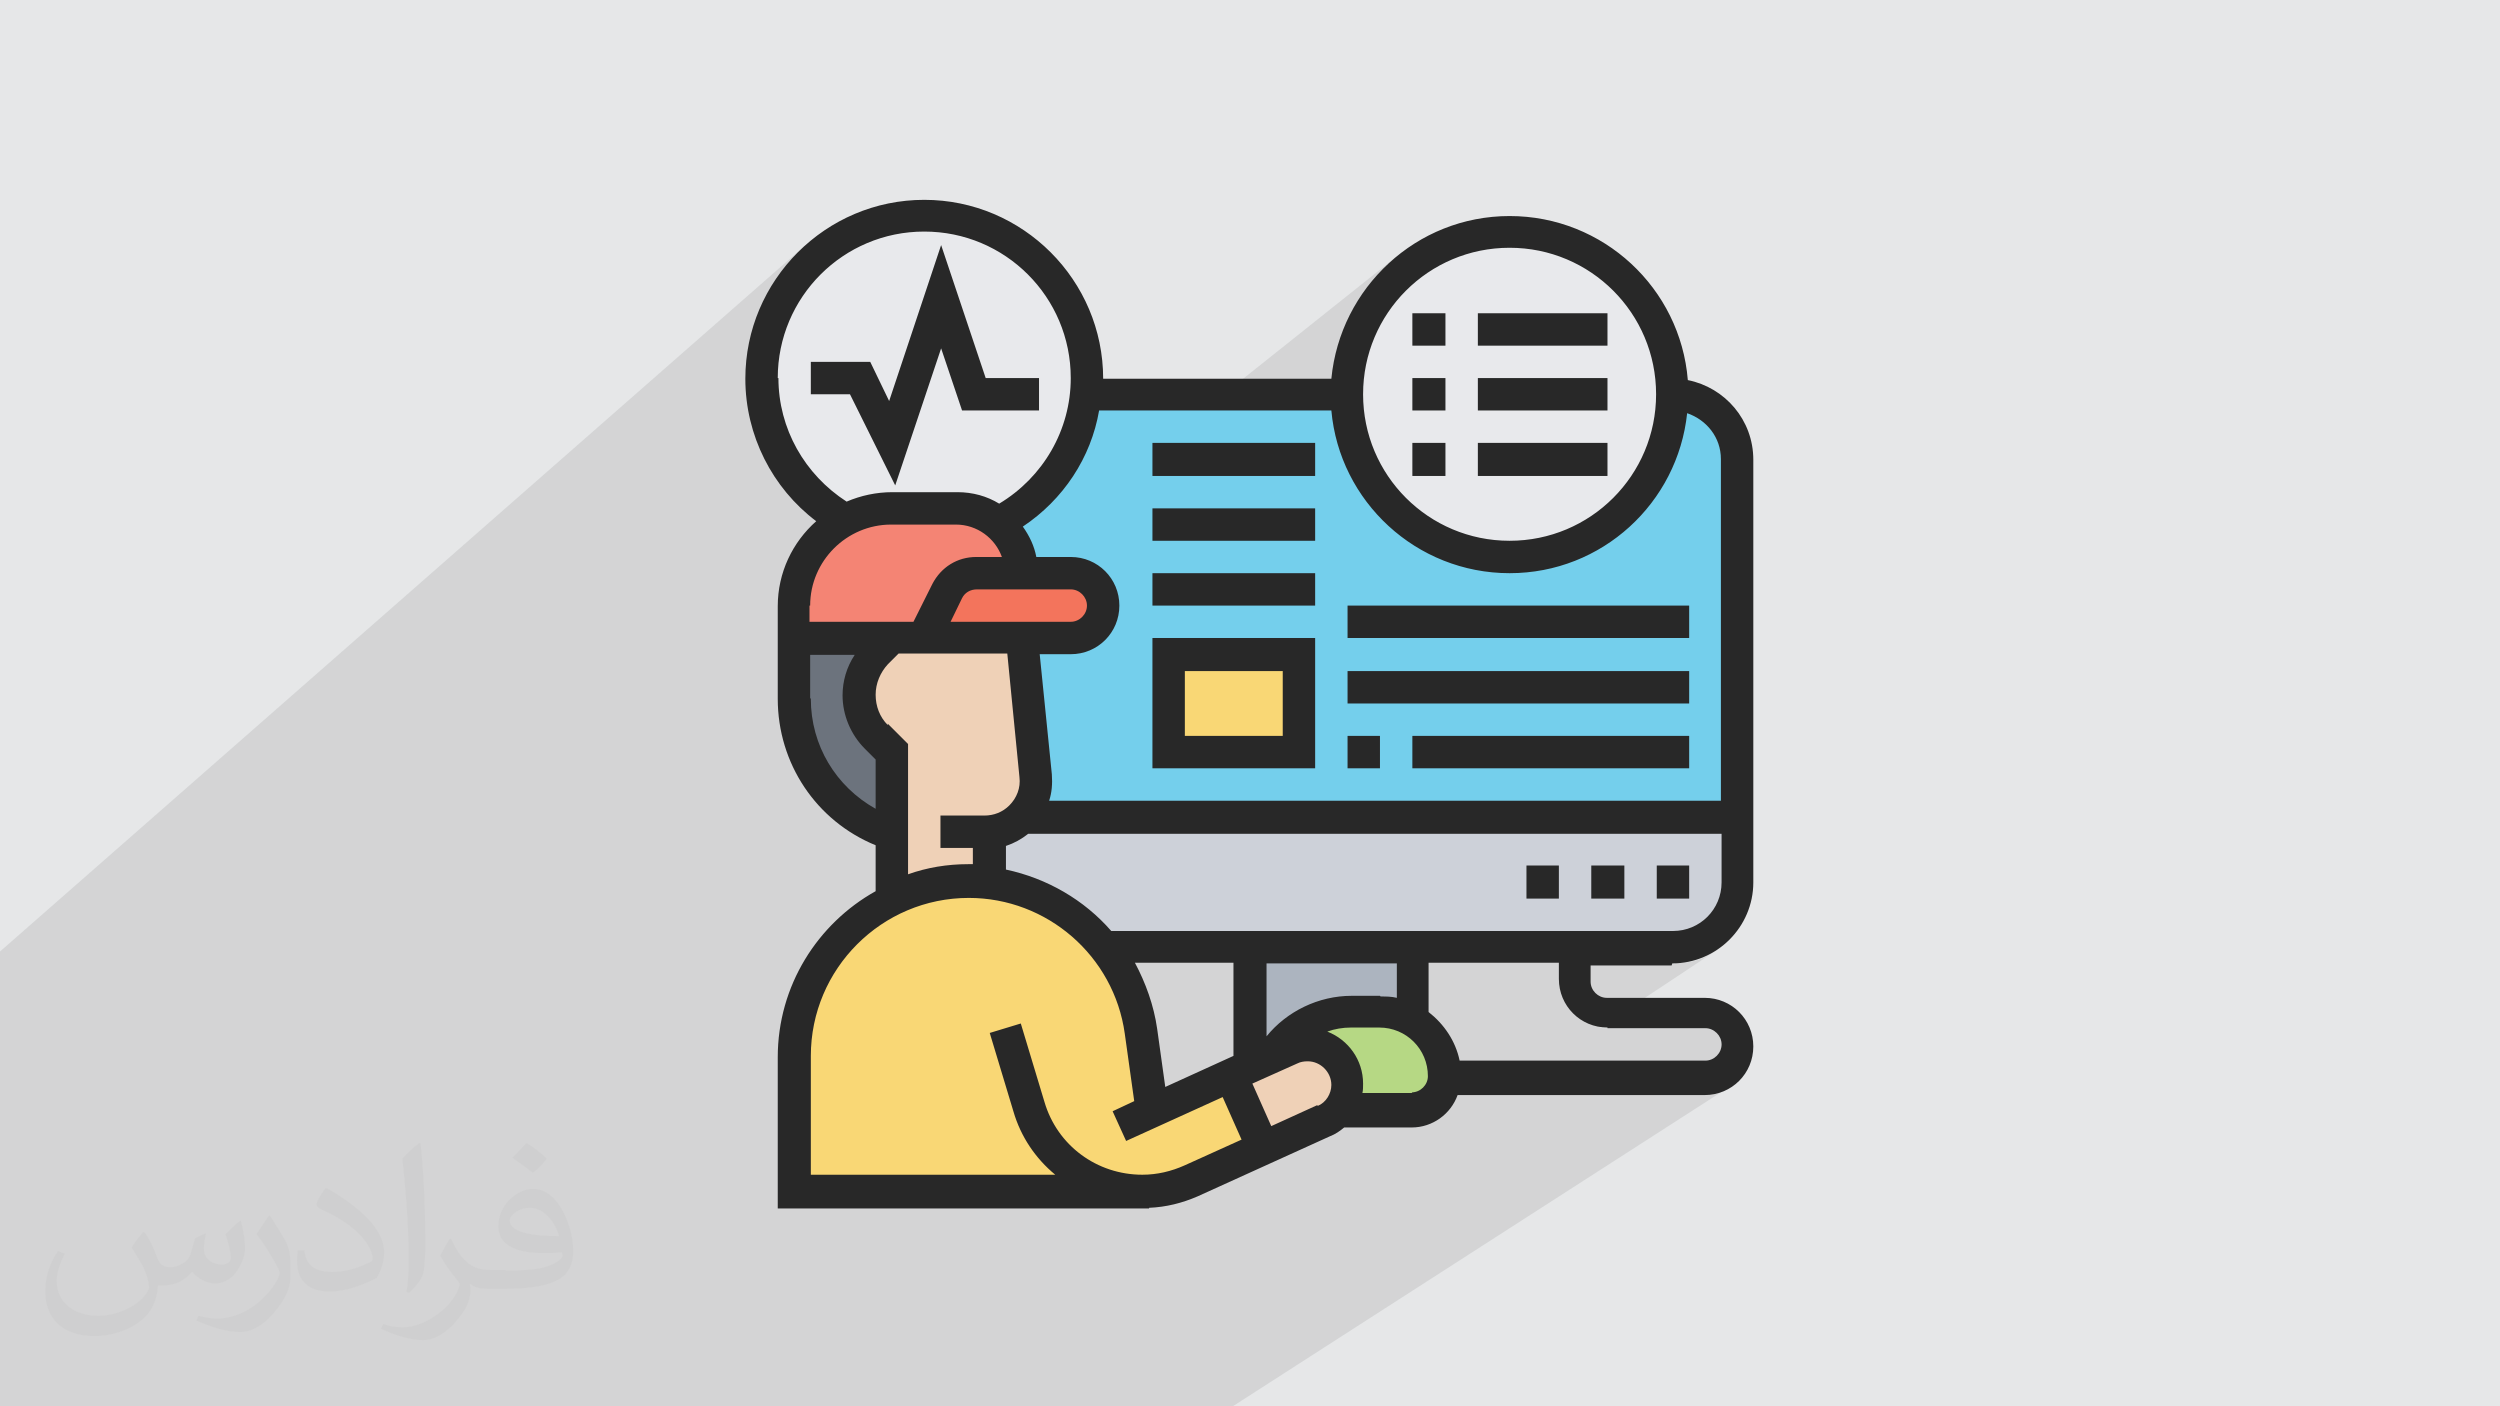
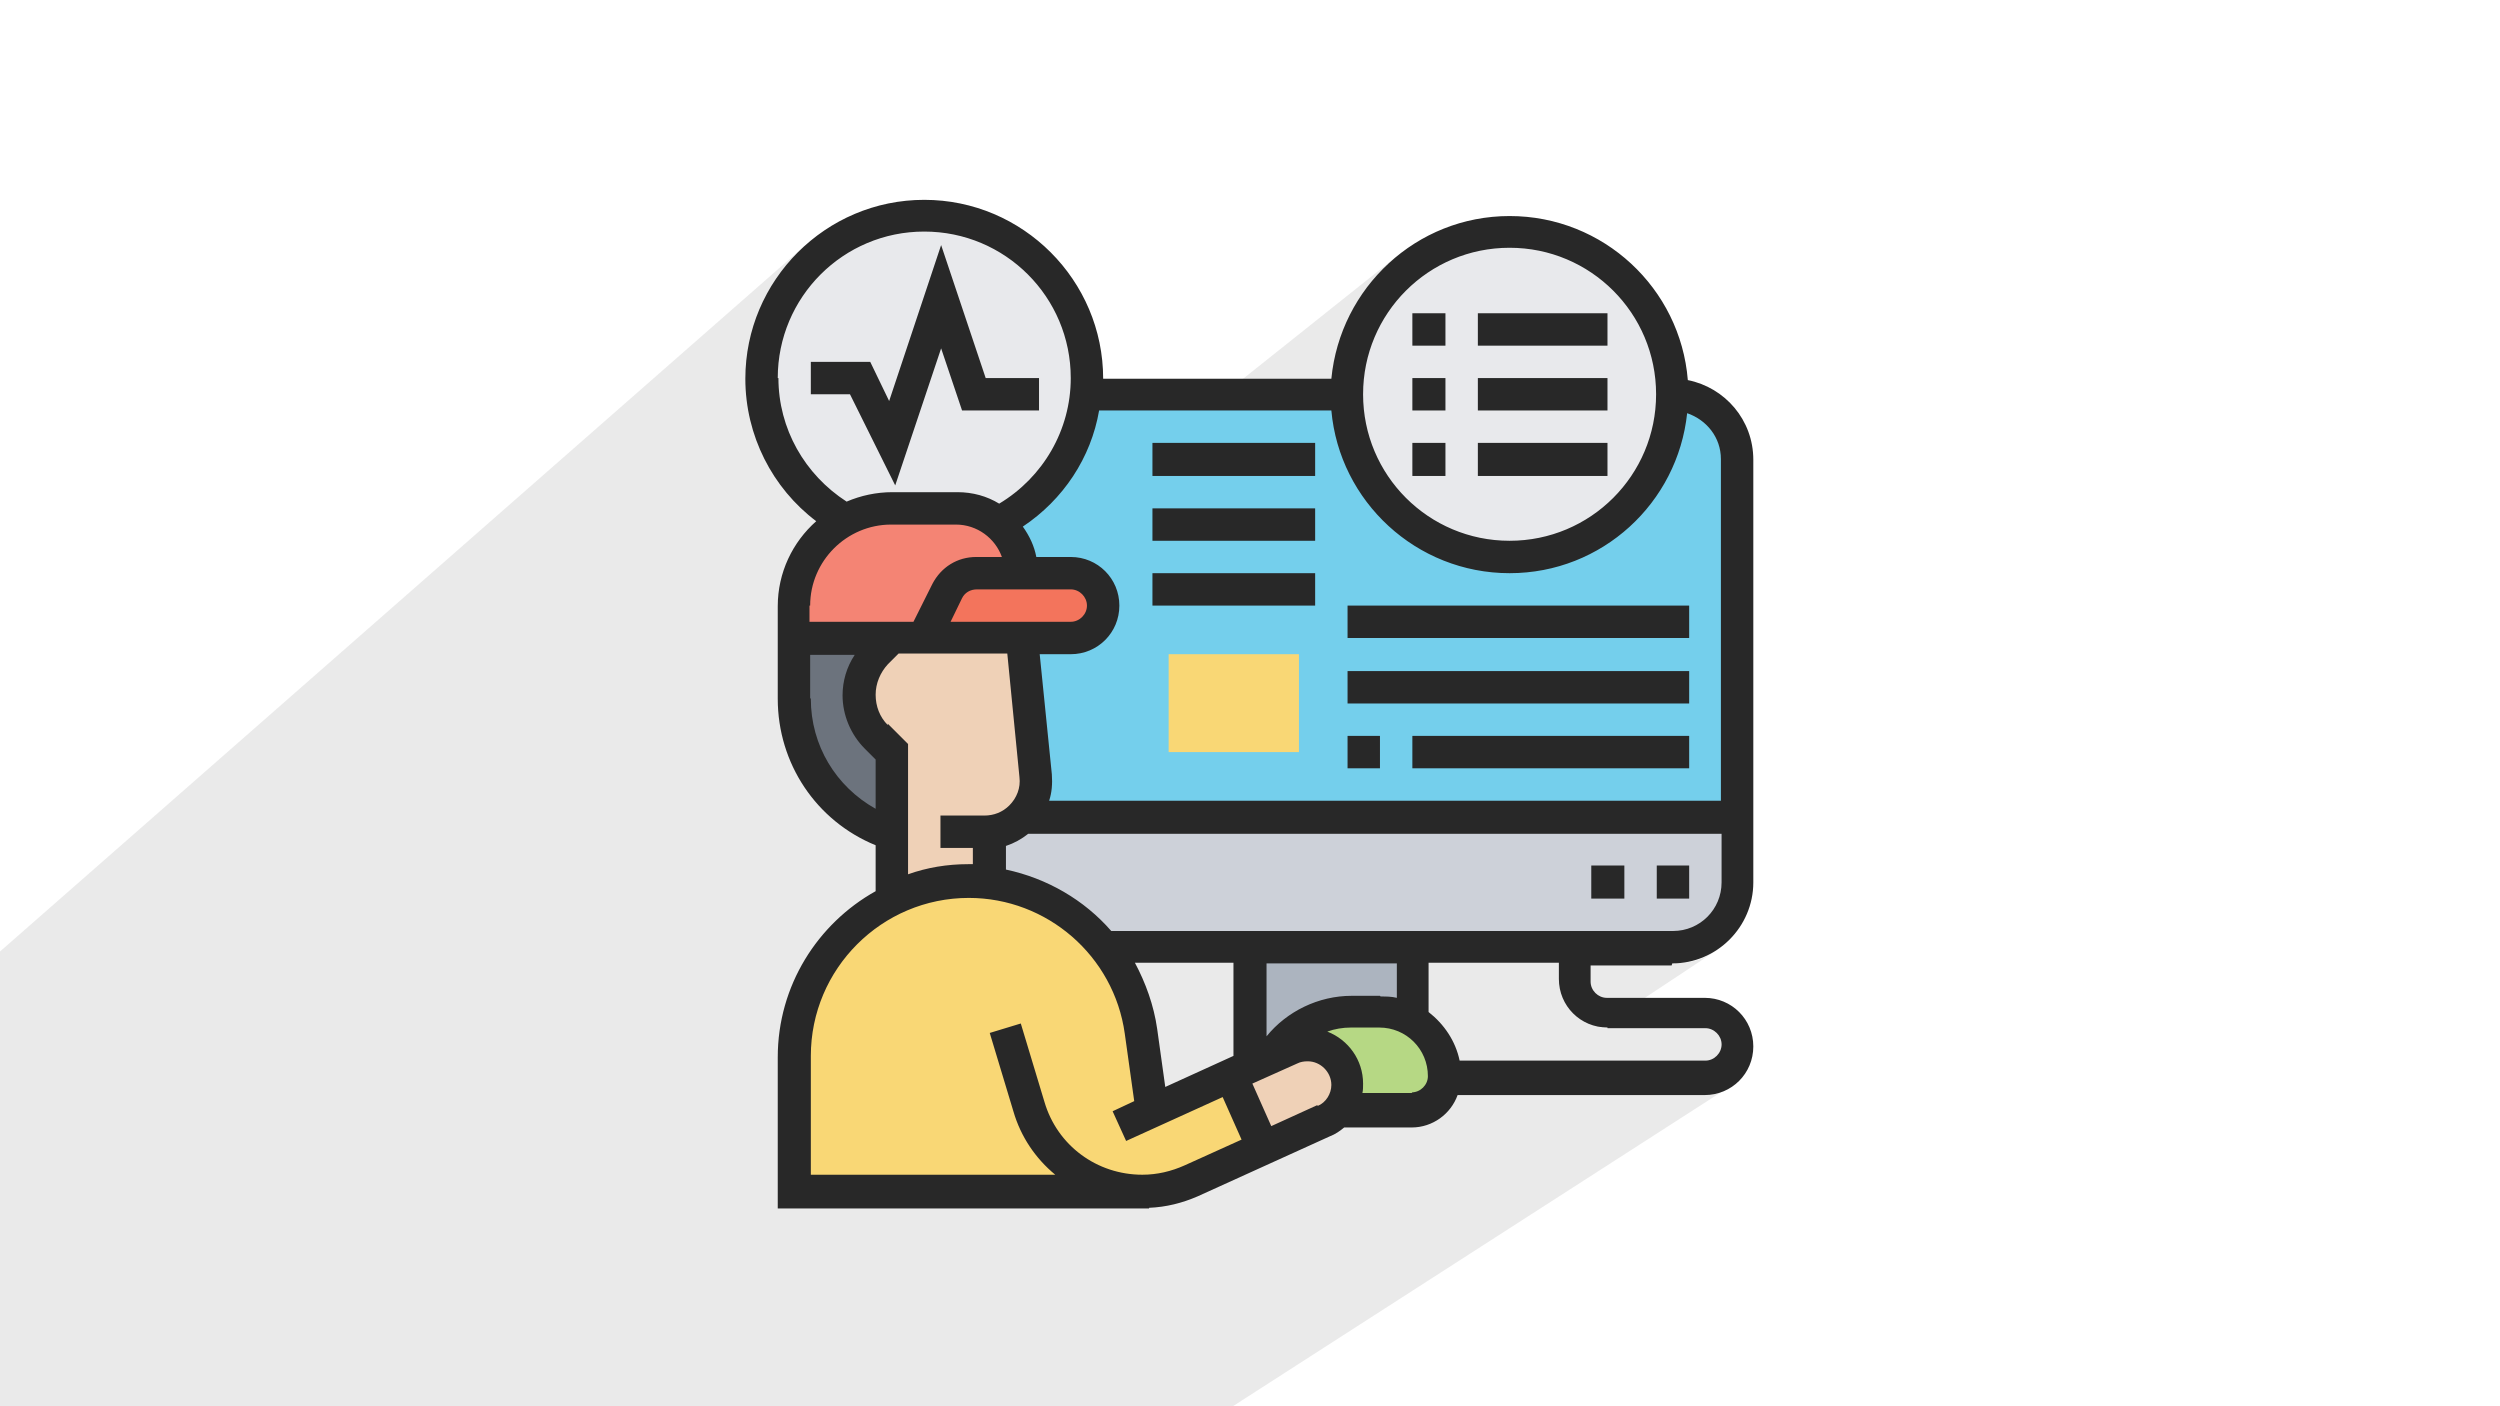
<svg xmlns="http://www.w3.org/2000/svg" xml:space="preserve" width="3.703in" height="2.083in" version="1.1" style="shape-rendering:geometricPrecision; text-rendering:geometricPrecision; image-rendering:optimizeQuality; fill-rule:evenodd; clip-rule:evenodd" viewBox="0 0 3703 2083" enable-background="new 0 0 64 64">
  <defs>
    <style type="text/css">
   
    .fil0 {fill:#E6E7E8}
    .fil10 {fill:#F48474;fill-rule:nonzero}
    .fil11 {fill:#F3745C;fill-rule:nonzero}
    .fil3 {fill:#F9D775;fill-rule:nonzero}
    .fil12 {fill:#EFD1B7;fill-rule:nonzero}
    .fil8 {fill:#E8E9EC;fill-rule:nonzero}
    .fil6 {fill:#CDD1D9;fill-rule:nonzero}
    .fil4 {fill:#B6D884;fill-rule:nonzero}
    .fil5 {fill:#ACB4BF;fill-rule:nonzero}
    .fil7 {fill:#74CFEC;fill-rule:nonzero}
    .fil9 {fill:#6C737D;fill-rule:nonzero}
    .fil13 {fill:#282828;fill-rule:nonzero}
    .fil2 {fill:#373435;fill-opacity:0.031}
    .fil1 {fill:#373435;fill-opacity:0.102}
   
  </style>
  </defs>
  <g id="Layer_x0020_1">
-     <polygon class="fil0" points="-3,0 3706,0 3706,2083 -3,2083 " />
    <polygon class="fil1" points="901,2083 895,2083 844,2083 771,2083 745,2083 739,2083 737,2083 731,2083 728,2083 723,2083 706,2083 701,2083 682,2083 680,2083 655,2083 640,2083 639,2083 606,2083 605,2083 571,2083 557,2083 539,2083 528,2083 525,2083 520,2083 512,2083 504,2083 482,2083 460,2083 446,2083 439,2083 434,2083 432,2083 431,2083 420,2083 419,2083 404,2083 397,2083 397,2083 390,2083 382,2083 378,2083 376,2083 369,2083 368,2083 367,2083 363,2083 363,2083 362,2083 362,2083 347,2083 340,2083 335,2083 331,2083 331,2083 328,2083 328,2083 327,2083 327,2083 325,2083 323,2083 319,2083 315,2083 314,2083 313,2083 310,2083 296,2083 292,2083 288,2083 276,2083 273,2083 256,2083 237,2083 229,2083 225,2083 221,2083 220,2083 218,2083 213,2083 174,2083 174,2083 169,2083 157,2083 140,2083 140,2083 136,2083 135,2083 127,2083 124,2083 119,2083 115,2083 114,2083 107,2083 102,2083 101,2083 94,2083 85,2083 83,2083 65,2083 44,2083 40,2083 40,2083 36,2083 24,2083 23,2083 22,2083 4,2083 -2,2083 -3,2083 -3,2063 -3,2056 -3,2050 -3,2046 -3,2046 -3,2040 -3,2037 -3,2035 -3,2028 -3,2026 -3,2024 -3,2017 -3,2011 -3,2011 -3,2009 -3,2007 -3,2004 -3,2001 -3,2000 -3,2000 -3,2000 -3,1991 -3,1983 -3,1975 -3,1973 -3,1970 -3,1966 -3,1949 -3,1946 -3,1944 -3,1932 -3,1909 -3,1906 -3,1902 -3,1899 -3,1889 -3,1882 -3,1870 -3,1864 -3,1847 -3,1842 -3,1832 -3,1830 -3,1822 -3,1817 -3,1808 -3,1805 -3,1786 -3,1779 -3,1775 -3,1703 -3,1691 -3,1632 -3,1568 -3,1562 -3,1553 -3,1535 -3,1517 -3,1467 -3,1439 -3,1412 1192,364 1183,373 1174,382 1166,392 1158,402 1150,412 1144,423 1137,434 1131,445 1129,451 1208,382 1200,390 1192,398 1184,407 1177,416 1170,425 1164,435 1158,445 1153,456 1148,466 1224,400 1217,407 1210,414 1203,422 1196,430 1190,439 1185,448 1179,457 1175,466 1170,476 1166,486 1163,496 1160,506 1158,516 1156,527 1154,538 1154,549 1153,560 1153,567 1154,570 1394,363 1460,560 1539,560 1539,608 1392,729 1418,729 1422,729 1427,729 1431,729 1431,729 1609,584 1609,592 1607,600 1606,607 1604,615 1603,622 1601,629 1599,633 1630,608 1629,615 1627,621 1626,628 1624,634 1622,640 1620,647 1618,653 1615,659 1613,665 1610,671 1607,677 1604,683 1601,689 1598,695 1595,700 1591,706 1587,711 1583,716 1580,722 1575,727 1571,732 1567,737 1562,742 1558,746 1553,751 1548,756 1543,760 1538,764 1517,781 1518,783 1520,785 1521,788 1523,791 1525,793 1526,796 1527,799 1528,800 1707,656 1722,656 2076,374 2067,381 2058,389 2049,397 2041,406 2033,415 2026,425 2019,434 2012,444 2006,455 2001,464 2084,398 2075,406 2067,414 2059,422 2051,431 2044,440 2037,449 2031,459 2025,469 2020,480 2020,480 2099,417 2091,424 2084,431 2077,438 2070,446 2063,454 2057,463 2052,472 2046,481 2042,490 2037,500 2033,510 2033,510 2092,464 2141,464 2141,501 2189,464 2381,464 2381,512 2318,560 2381,560 2381,608 2253,705 2376,705 2500,612 2499,625 2497,637 2494,649 2491,660 2487,672 2483,683 2478,694 2473,705 2467,716 2461,726 2454,736 2447,745 2439,755 2432,764 2423,772 2415,780 2406,788 2396,796 2258,897 2502,897 2502,945 2434,993 2502,993 2502,1042 2433,1090 2502,1090 2502,1138 2432,1186 2550,1186 2515,1210 2574,1210 2468,1282 2502,1282 2502,1331 2430,1379 2478,1379 2485,1378 2492,1377 2499,1376 2506,1373 2512,1370 2518,1366 2464,1403 2478,1403 2488,1402 2497,1401 2506,1399 2515,1395 2524,1391 2532,1386 2471,1427 2478,1427 2490,1426 2502,1425 2514,1422 2525,1418 2535,1412 2545,1406 2370,1522 2374,1523 2381,1523 2526,1523 2531,1524 2535,1525 2539,1527 2543,1530 2546,1534 2548,1538 2550,1543 2550,1547 2550,1552 2548,1557 2546,1561 2543,1564 2539,1567 2459,1620 2526,1620 2533,1619 2541,1618 2547,1616 2554,1614 2560,1611 2566,1607 1826,2083 1807,2083 1744,2083 1726,2083 1669,2083 1537,2083 1525,2083 1492,2083 1490,2083 1486,2083 1470,2083 1466,2083 1460,2083 1450,2083 1447,2083 1436,2083 1427,2083 1410,2083 1403,2083 1385,2083 1383,2083 1378,2083 1376,2083 1376,2083 1372,2083 1340,2083 1337,2083 1336,2083 1335,2083 1334,2083 1333,2083 1321,2083 1317,2083 1315,2083 1308,2083 1299,2083 1297,2083 1296,2083 1295,2083 1291,2083 1279,2083 1275,2083 1275,2083 1271,2083 1270,2083 1261,2083 1257,2083 1239,2083 1236,2083 1235,2083 1228,2083 1213,2083 1195,2083 1194,2083 1193,2083 1188,2083 1165,2083 1164,2083 1163,2083 1162,2083 1161,2083 1161,2083 1156,2083 1151,2083 1145,2083 1136,2083 1136,2083 1136,2083 1126,2083 1125,2083 1117,2083 1117,2083 1108,2083 1088,2083 1083,2083 1078,2083 1076,2083 1071,2083 1035,2083 1025,2083 1017,2083 959,2083 948,2083 913,2083 904,2083 " />
-     <path class="fil2" d="M215 1826c7,11 12,21 16,32 3,7 5,19 21,19 5,0 11,-1 17,-5 7,-3 12,-9 14,-17l6 -21 15 -7 1 1c-2,8 -3,16 -3,21 0,18 15,24 27,24 7,0 13,-4 13,-10 0,-8 -4,-23 -8,-35 7,-7 14,-14 22,-20l1 1c4,15 6,30 6,40 0,10 -4,20 -8,27 -7,14 -20,25 -36,25 -12,0 -25,-6 -34,-17l-1 0c-9,11 -22,20 -43,20l-7 0c-1,14 -4,24 -9,33 -13,25 -50,42 -85,42 -49,0 -73,-28 -73,-66 0,-23 8,-45 19,-60l10 4c-7,14 -12,27 -12,40 0,35 29,52 62,52 31,0 68,-19 75,-42 -3,-25 -12,-36 -26,-59 4,-7 10,-15 17,-23l1 0 0 0 0 0 0 0 2 1 0 0 0 0 0 0zm565 -133c10,6 20,14 30,23 -6,8 -12,15 -21,21 -10,-8 -20,-15 -30,-22 7,-8 14,-15 21,-22l0 0 0 0 0 0 0 0 0 0zm5 96c-17,0 -30,11 -30,19 0,17 33,23 73,23 -5,-20 -22,-42 -43,-42zm-37 93c22,0 41,-1 55,-4 16,-4 30,-12 30,-18 0,-2 0,-3 -1,-5 -9,1 -19,1 -29,1 -29,0 -52,-7 -61,-23 -2,-5 -4,-10 -4,-16 0,-16 7,-32 19,-42 10,-9 21,-14 33,-14 20,0 37,16 48,42 6,14 11,30 11,51 0,14 -4,25 -12,34 -16,15 -45,21 -90,21l-20 0 0 0 -5 0c-11,0 -19,-2 -25,-7l-1 0c0,3 1,5 1,7 0,10 -3,23 -10,33 -20,30 -42,43 -60,43 -19,0 -42,-7 -63,-17l4 -7c7,3 16,5 29,5 34,0 78,-33 84,-64 -1,-3 -4,-6 -7,-10 -10,-12 -16,-22 -22,-32 5,-10 10,-18 14,-25l2 0c14,29 28,46 57,46l5 0 0 0 21 0 0 0 0 0 0 0 -3 1 0 0 0 0 0 0zm-146 31c3,-14 3,-29 3,-43l0 -21c0,-39 -5,-96 -9,-133 7,-8 17,-17 25,-23l2 1c5,47 7,101 7,151 0,13 -1,26 -2,35 -1,12 -8,21 -22,35l-3 -1 0 0 0 0 0 0 -1 -1 0 0 0 0 0 0zm-151 -62c1,18 10,33 41,33 20,0 36,-5 55,-14 3,-1 5,-3 5,-5 0,-12 -9,-27 -24,-41 -14,-13 -34,-25 -51,-32 -6,-3 -8,-5 -8,-8 0,-5 7,-16 13,-24l2 0c20,11 43,27 60,44 15,16 25,33 25,51 0,13 -4,26 -11,38 -22,11 -46,20 -70,20 -29,0 -48,-14 -48,-45 0,-3 0,-9 1,-16l10 0 0 0 0 0 0 0 0 -1 0 0 0 0 0 0zm-52 -52l18 29c7,11 13,22 13,41l0 24c0,19 -12,39 -32,60 -15,14 -29,20 -42,20 -19,0 -40,-6 -65,-17l3 -7c8,2 17,4 28,4 36,0 72,-26 89,-58 2,-4 3,-7 3,-9 0,-4 -2,-8 -4,-11 -9,-17 -19,-33 -30,-47 6,-9 12,-18 18,-27l1 0 0 0 0 -2 0 0 0 0 0 0z" />
    <g id="_1937728712560">
      <path class="fil3" d="M1693 1764l-516 0 0 -200c0,-71 29,-136 76,-182 20,-20 44,-37 70,-50 34,-17 72,-26 112,-26 11,0 21,1 31,2 68,8 129,43 170,94 28,35 48,78 54,125l17 116 1 2 116 -53 48 107 -105 48c-23,10 -48,16 -73,16l0 0z" />
      <path class="fil4" d="M1982 1644c13,-28 14,-33 14,-38 0,-32 -26,-59 -59,-59l-1 0c-8,0 -17,2 -24,5l-29 13c25,-41 70,-66 118,-66l42 0c18,0 34,5 48,13 7,4 14,9 20,15 17,18 28,42 28,68 0,26 -22,48 -48,48l-110 0 0 0z" />
      <path class="fil5" d="M1883 1566l0 0 -32 14 0 -177 241 0 0 109c-14,-8 -31,-13 -48,-13l-42 0c-48,0 -93,25 -118,66l0 0z" />
      <path class="fil6" d="M2574 1210l0 96c0,53 -43,96 -96,96l-842 0c-41,-52 -102,-86 -170,-94l0 -74 -8 0c20,0 40,-8 54,-22l2 -2 1060 0z" />
      <path class="fil7" d="M2478 584l-868 0c-8,83 -59,154 -130,190 21,18 35,45 35,74l72 0c26,0 48,21 48,48 0,13 -5,25 -14,34 -9,9 -21,14 -34,14l-72 0 20 205c0,2 0,5 0,7 0,20 -7,38 -21,53l1060 0 0 -530c0,-53 -43,-96 -96,-96z" />
      <path class="fil8" d="M2237 343c133,0 241,108 241,241 0,133 -108,241 -241,241 -133,0 -241,-108 -241,-241 0,-133 108,-241 241,-241z" />
      <polygon class="fil3" points="1731,1114 1924,1114 1924,969 1731,969 " />
      <path class="fil8" d="M1609 584c-8,83 -59,154 -130,190 -17,-14 -38,-22 -61,-22l-96 0c-25,0 -49,6 -69,18 -74,-41 -124,-120 -124,-210 0,-133 108,-241 241,-241 133,0 241,108 241,241 0,8 0,16 -1,24z" />
      <path class="fil9" d="M1322 1114l0 120c-86,-29 -145,-110 -145,-201l0 -88 145 0 -23 23c-16,16 -26,39 -26,62 0,23 9,45 26,62l23 23z" />
      <path class="fil10" d="M1515 849l-66 0c-18,0 -35,10 -43,26l-35 70 -193 0 0 -48c0,-55 31,-102 75,-127 20,-11 44,-18 69,-18l96 0c23,0 45,8 61,22 21,18 35,45 35,74z" />
      <path class="fil11" d="M1587 849c26,0 48,21 48,48 0,13 -5,25 -14,34 -9,9 -21,14 -34,14l-217 0 35 -70c8,-16 25,-26 43,-26l139 0z" />
      <path class="fil12" d="M1938 1547c32,0 59,26 59,59 0,5 -1,10 -14,38 -5,7 -12,12 -20,16l-90 41 -48 -107 28 -13 32 -14 0 0 29 -13c8,-4 16,-5 24,-5l1 0z" />
      <path class="fil12" d="M1322 1234l0 -120 -23 -23c-16,-16 -26,-39 -26,-62 0,-23 9,-45 26,-62l23 -23 193 0 20 205c0,2 0,5 0,7 0,20 -7,38 -21,53 -1,1 -1,1 -2,2 -14,14 -34,22 -54,22l8 0 0 74c-10,-1 -20,-2 -31,-2 -40,0 -79,9 -112,26l-1 -2 0 -96z" />
      <polygon class="fil13" points="1394,516 1425,608 1539,608 1539,560 1460,560 1394,363 1317,594 1289,536 1201,536 1201,584 1259,584 1326,719 " />
      <path class="fil13" d="M2381 1523l145 0c13,0 24,11 24,24 0,13 -11,24 -24,24l-364 0c-6,-29 -23,-54 -46,-72l0 -73 193 0 0 24c0,40 32,72 72,72l0 0zm-289 96l-74 0c1,-4 1,-9 1,-14 0,-35 -22,-65 -53,-77 11,-4 23,-6 35,-6l42 0c40,0 72,32 72,72 0,13 -11,24 -24,24l0 0zm-141 18l-68 31 -28 -63 67 -30c4,-2 9,-3 15,-3 19,0 35,16 35,35 0,13 -8,26 -20,31zm-196 89c-20,9 -41,14 -63,14 -67,0 -126,-43 -145,-108l-35 -116 -46 14 35 116c11,38 33,70 62,94l-362 0 0 -176c0,-129 105,-234 234,-234 116,0 215,86 231,201l14 100 -32 15 20 44 143 -65 28 63 -84 38zm-440 -652c-12,-12 -18,-28 -18,-45 0,-17 7,-33 18,-45l16 -16 161 0 18 183c2,16 -4,31 -15,42 -10,10 -23,15 -37,15l-65 0 0 48 48 0 0 24c-2,0 -5,0 -7,0 -31,0 -61,5 -89,15l0 -193 -30 -30zm-115 -40l0 -64 66 0c-12,18 -18,39 -18,60 0,29 12,58 33,79l16 16 0 73c-59,-33 -96,-94 -96,-163l0 0zm0 -137c0,-66 54,-120 120,-120l96 0c31,0 58,20 68,48l-38 0c-28,0 -52,15 -65,40l-28 56 -154 0 0 -24zm-48 -337c0,-120 97,-217 217,-217 120,0 217,97 217,217 0,77 -41,147 -106,186 -18,-11 -39,-17 -62,-17l-96 0c-24,0 -47,5 -68,14 -62,-40 -101,-108 -101,-183zm820 48c12,135 126,241 264,241 137,0 249,-104 263,-237 29,10 50,36 50,68l0 506 -995 0c4,-12 5,-25 4,-39l-18 -178 46 0c40,0 72,-32 72,-72 0,-40 -32,-72 -72,-72l-51 0c-3,-16 -10,-31 -20,-45 60,-40 101,-102 113,-172l343 0zm264 -241c120,0 217,97 217,217 0,120 -97,217 -217,217 -120,0 -217,-97 -217,-217 0,-120 97,-217 217,-217zm-828 554l17 -35c4,-8 12,-13 22,-13l139 0c13,0 24,11 24,24 0,13 -11,24 -24,24l-178 0zm318 689l-12 -86c-5,-35 -17,-68 -33,-98l146 0 0 138 -101 46zm318 -135l-42 0c-49,0 -96,23 -126,60l0 -108 193 0 0 51c-8,-2 -16,-2 -24,-2zm433 -96l-831 0c-40,-46 -95,-78 -156,-91l0 -35c12,-4 23,-10 33,-18l1027 0 0 72c0,40 -32,72 -72,72zm0 48c66,0 120,-54 120,-120l0 -626c0,-59 -42,-107 -97,-118 -11,-136 -125,-243 -264,-243 -138,0 -251,106 -264,241l-338 0c0,-146 -119,-265 -265,-265 -146,0 -265,119 -265,265 0,84 40,162 105,211 -35,31 -57,76 -57,126l0 137c0,96 57,181 145,217l0 68c-86,48 -145,140 -145,246l0 224 550 0 0 -1c25,-1 49,-7 72,-17l196 -89c8,-3 15,-8 21,-13l100 0c31,0 58,-20 68,-48l366 0c40,0 72,-32 72,-72 0,-40 -32,-72 -72,-72l-145 0c-13,0 -24,-11 -24,-24l0 -24 120 0z" />
      <polygon class="fil13" points="2454,1331 2502,1331 2502,1282 2454,1282 " />
      <polygon class="fil13" points="2357,1331 2406,1331 2406,1282 2357,1282 " />
-       <polygon class="fil13" points="2261,1331 2309,1331 2309,1282 2261,1282 " />
      <polygon class="fil13" points="2092,512 2141,512 2141,464 2092,464 " />
      <polygon class="fil13" points="2189,512 2381,512 2381,464 2189,464 " />
      <polygon class="fil13" points="2092,608 2141,608 2141,560 2092,560 " />
      <polygon class="fil13" points="2189,608 2381,608 2381,560 2189,560 " />
      <polygon class="fil13" points="2092,705 2141,705 2141,656 2092,656 " />
      <polygon class="fil13" points="2189,705 2381,705 2381,656 2189,656 " />
-       <path class="fil13" d="M1900 1090l-145 0 0 -96 145 0 0 96zm48 -145l-241 0 0 193 241 0 0 -193z" />
      <polygon class="fil13" points="1707,897 1948,897 1948,849 1707,849 " />
      <polygon class="fil13" points="1707,801 1948,801 1948,753 1707,753 " />
      <polygon class="fil13" points="1707,705 1948,705 1948,656 1707,656 " />
      <polygon class="fil13" points="1996,1138 2044,1138 2044,1090 1996,1090 " />
      <polygon class="fil13" points="2092,1138 2502,1138 2502,1090 2092,1090 " />
      <polygon class="fil13" points="1996,1042 2502,1042 2502,994 1996,994 " />
      <polygon class="fil13" points="1996,945 2502,945 2502,897 1996,897 " />
    </g>
  </g>
</svg>